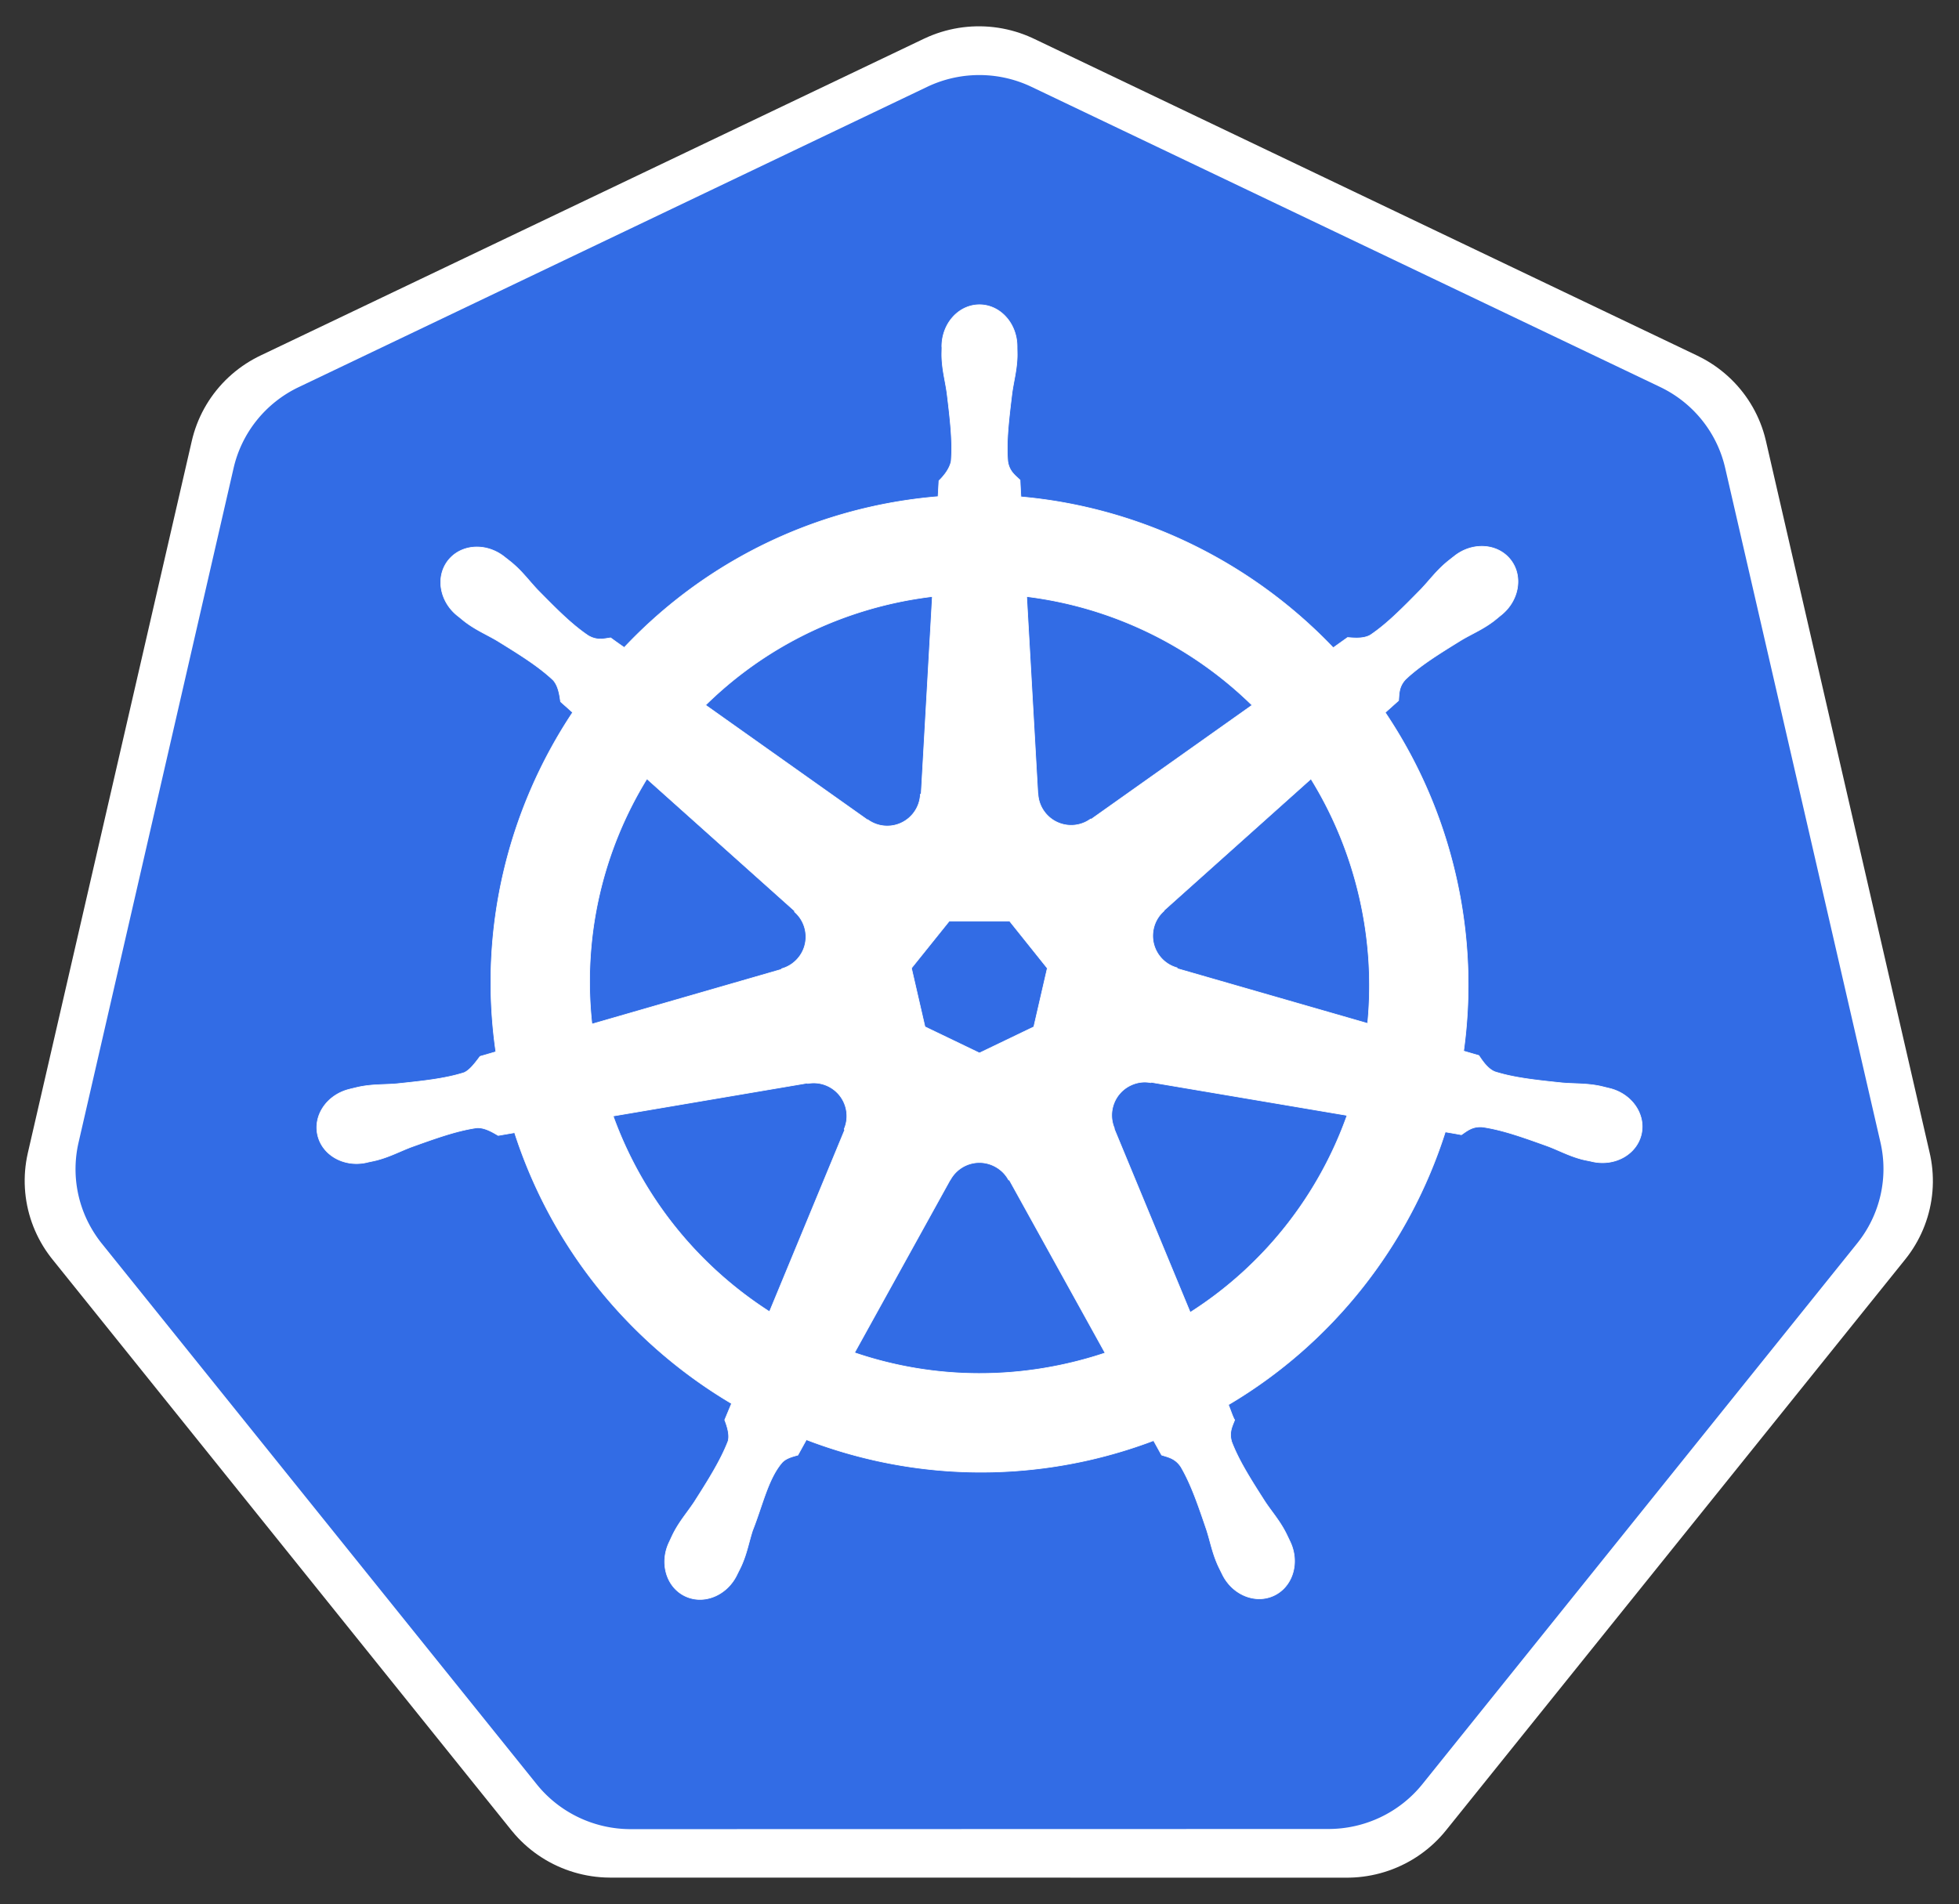
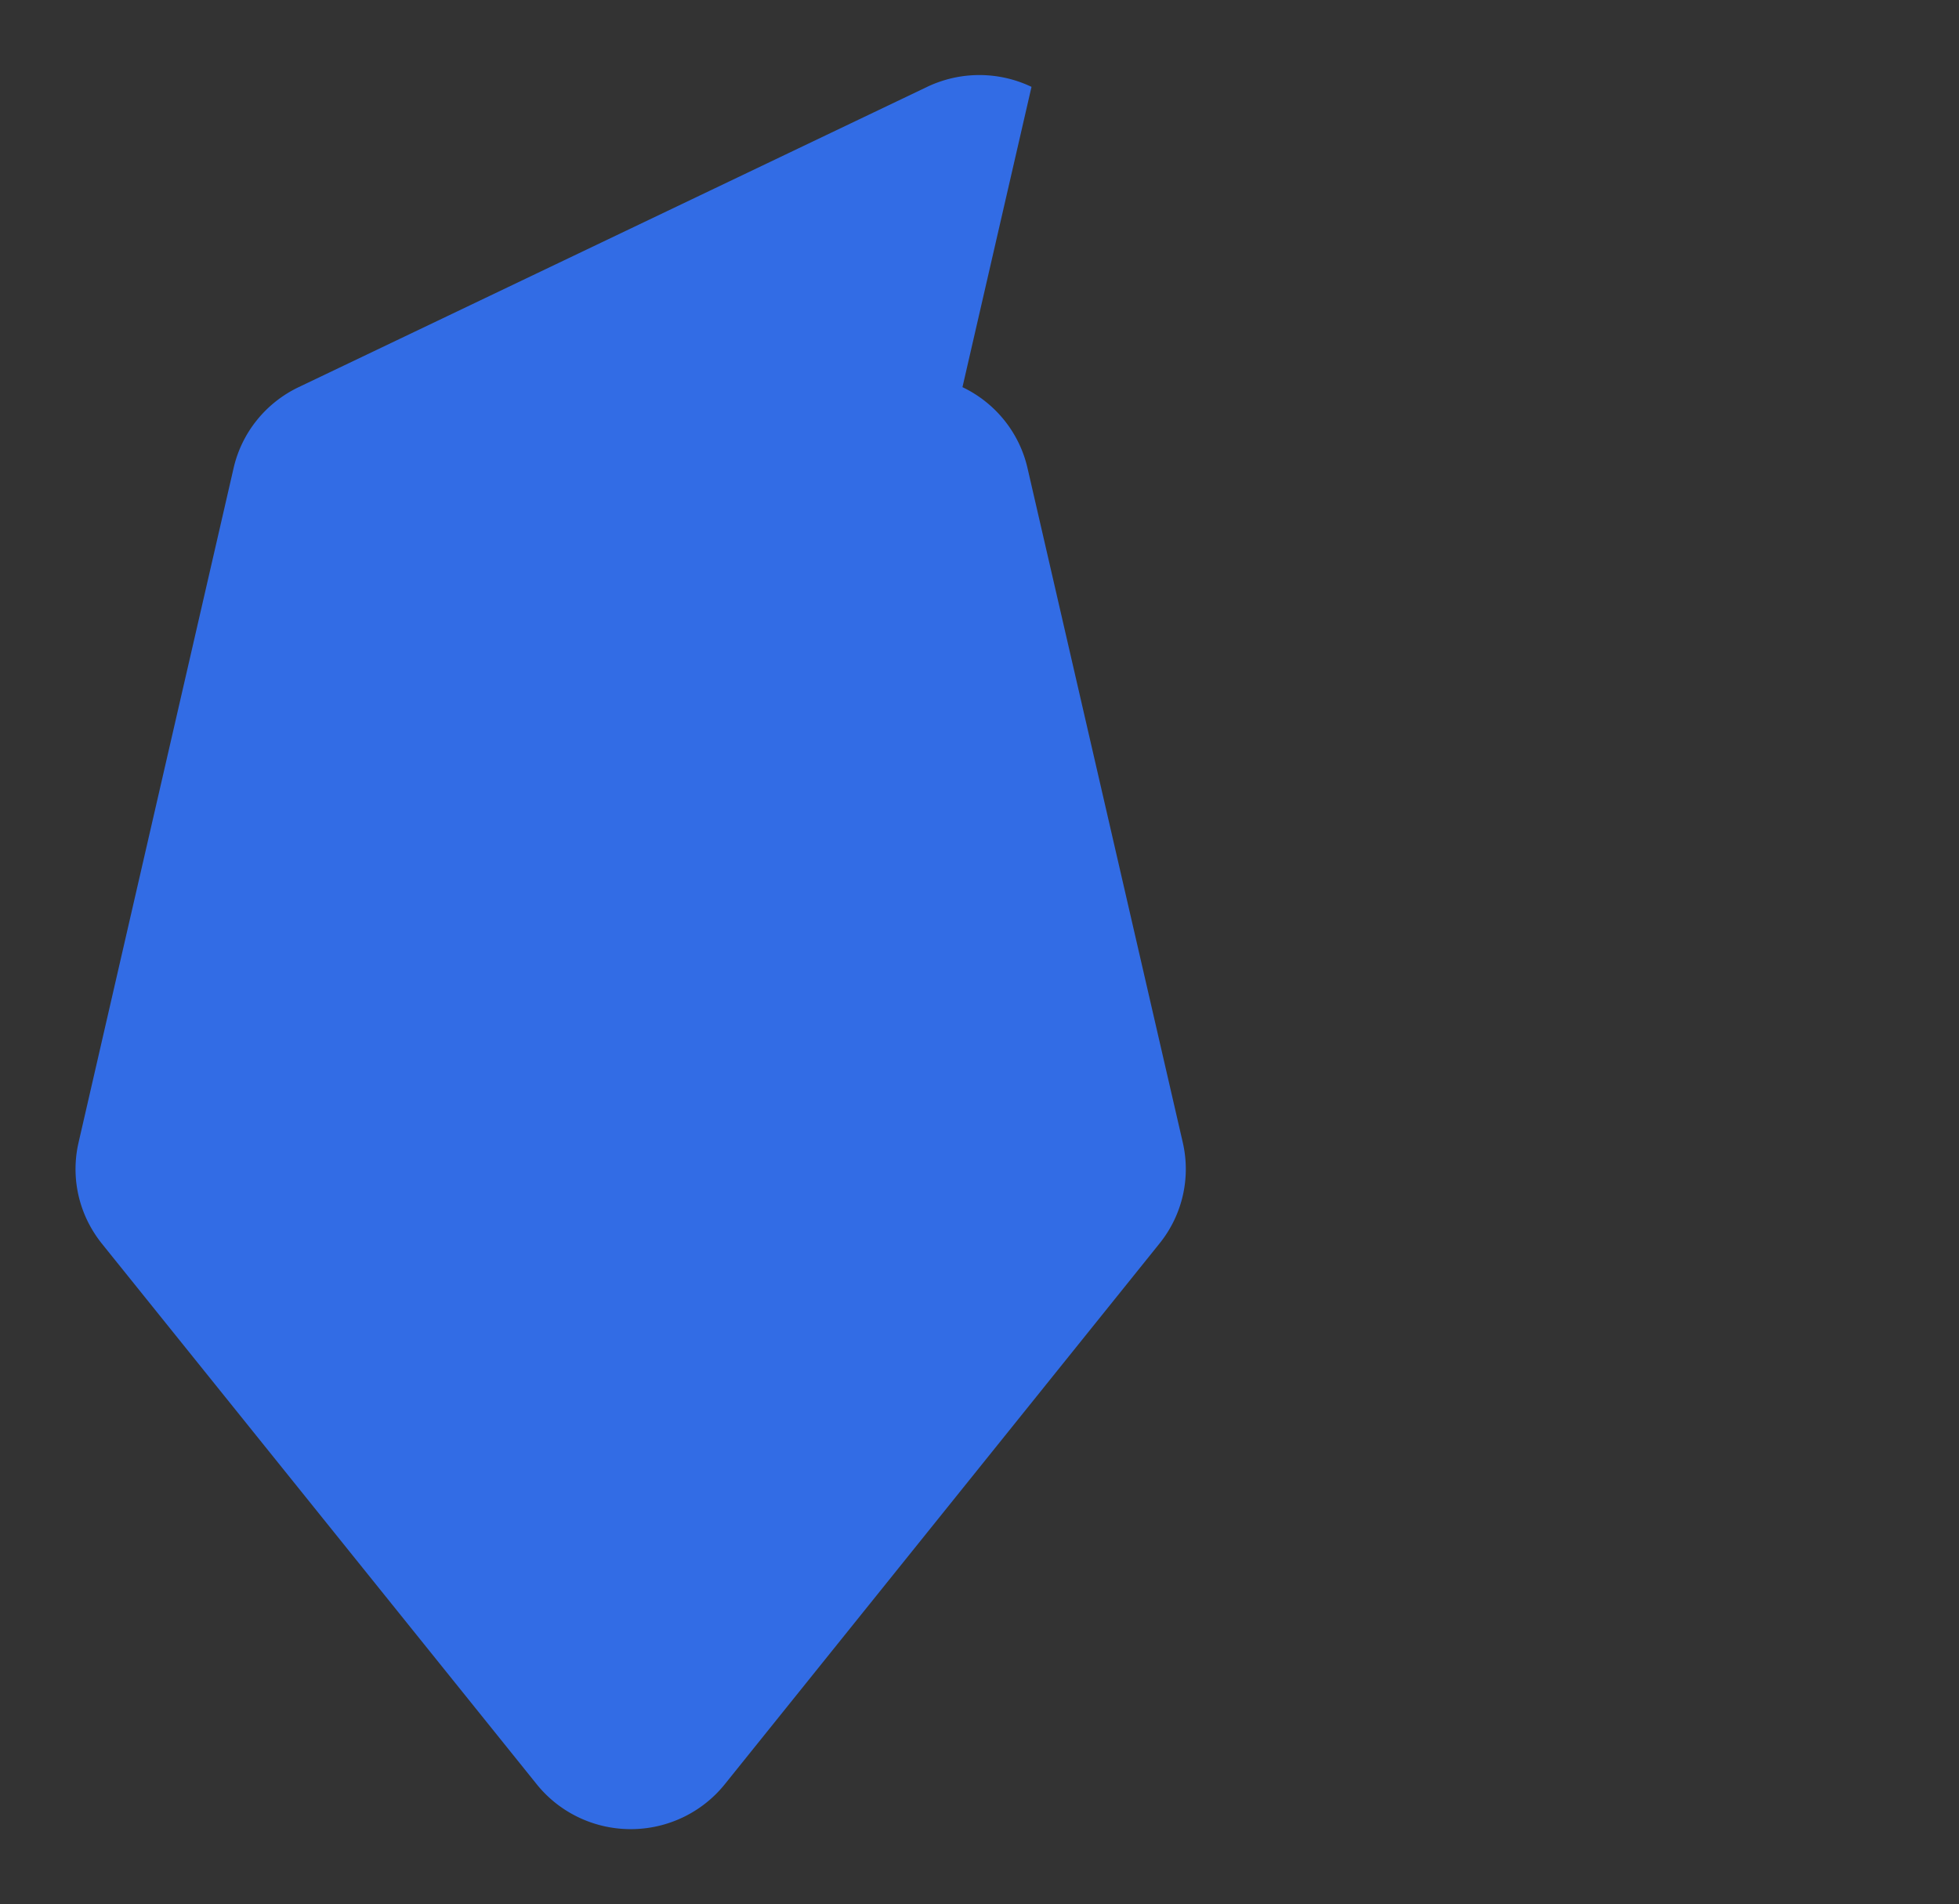
<svg xmlns="http://www.w3.org/2000/svg" width="761.573" height="740.325">
  <rect width="100%" height="100%" fill="#333333" stroke="none" />
-   <path d="M-391.429 129.505l-168.046 108.951-189.956-63.453-68.826-188.077 104.132-171.074 198.677-25.25 143.613 139.59z" transform="matrix(-.743 -1.211 1.221 -.737 -68.398 -319.442)" fill="#fff" stroke="#fff" stroke-width="69" stroke-linejoin="round" />
-   <path d="M378.35 29.24a46.725 46.342 0 0 0-17.906 4.53L116.1 150.52a46.725 46.342 0 0 0-25.281 31.438l-60.282 262.25a46.725 46.342 0 0 0 6.344 35.532 46.725 46.342 0 0 0 2.656 3.687l169.125 210.281a46.725 46.342 0 0 0 36.532 17.438l271.218-.063a46.725 46.342 0 0 0 36.532-17.406l169.062-210.312a46.725 46.342 0 0 0 9.031-39.22l-60.375-262.25a46.725 46.342 0 0 0-25.28-31.437L401.005 33.771a46.725 46.342 0 0 0-22.656-4.531z" fill="#326ce5" />
-   <path d="M380.771 118.487c-8.077 0-14.626 7.276-14.625 16.25 0 .137.028.269.031.406-.012 1.22-.07 2.688-.03 3.75.192 5.176 1.32 9.137 2 13.906 1.23 10.207 2.26 18.668 1.624 26.531-.619 2.966-2.803 5.678-4.75 7.563l-.344 6.187a190.337 190.337 0 0 0-26.437 4.063c-37.975 8.622-70.67 28.183-95.563 54.594a245.167 245.167 0 0 1-5.281-3.75c-2.611.352-5.25 1.158-8.687-.844-6.545-4.406-12.506-10.487-19.72-17.813-3.304-3.504-5.698-6.84-9.624-10.218-.892-.767-2.253-1.805-3.25-2.594-3.07-2.448-6.69-3.724-10.188-3.844-4.496-.154-8.824 1.604-11.656 5.156-5.035 6.316-3.423 15.969 3.594 21.563.071.057.147.1.219.156.964.782 2.144 1.783 3.03 2.438 4.168 3.076 7.974 4.651 12.126 7.093 8.747 5.402 15.998 9.881 21.75 15.282 2.246 2.394 2.638 6.613 2.937 8.437l4.688 4.188c-25.094 37.763-36.707 84.41-29.844 131.937l-6.125 1.781c-1.614 2.085-3.895 5.365-6.281 6.344-7.525 2.37-15.994 3.24-26.219 4.313-4.8.399-8.942.16-14.031 1.125-1.12.212-2.68.618-3.906.906-.043.009-.083.022-.125.031-.067.016-.155.048-.22.063-8.62 2.082-14.157 10.006-12.374 17.812 1.783 7.808 10.203 12.557 18.875 10.688.062-.015.153-.017.219-.032.097-.022.184-.07.28-.093 1.21-.266 2.725-.56 3.782-.844 5.003-1.34 8.627-3.308 13.125-5.031 9.677-3.471 17.692-6.37 25.5-7.5 3.261-.256 6.697 2.012 8.406 2.969l6.375-1.094c14.67 45.483 45.414 82.245 84.344 105.312l-2.656 6.375c.957 2.476 2.013 5.825 1.3 8.27-2.839 7.36-7.701 15.13-13.238 23.793-2.68 4.002-5.424 7.107-7.843 11.687-.58 1.096-1.317 2.78-1.875 3.938-3.76 8.042-1.002 17.305 6.218 20.781 7.266 3.498 16.285-.191 20.188-8.25.006-.011.025-.02.031-.031.004-.01-.004-.023 0-.031.556-1.143 1.344-2.645 1.812-3.72 2.073-4.746 2.762-8.814 4.22-13.405 3.869-9.72 5.995-19.92 11.322-26.275 1.458-1.74 3.837-2.409 6.302-3.07l3.313-6c33.938 13.028 71.926 16.523 109.875 7.907a189.77 189.77 0 0 0 25.093-7.562c.931 1.65 2.662 4.825 3.125 5.625 2.506.815 5.24 1.236 7.47 4.53 3.985 6.81 6.71 14.865 10.03 24.595 1.458 4.59 2.178 8.659 4.25 13.406.473 1.082 1.256 2.605 1.813 3.75 3.895 8.085 12.942 11.787 20.219 8.281 7.22-3.478 9.98-12.74 6.218-20.781-.558-1.158-1.327-2.842-1.906-3.938-2.42-4.58-5.162-7.654-7.844-11.656-5.537-8.662-10.13-15.858-12.968-23.219-1.187-3.796.2-6.157 1.125-8.625-.554-.634-1.74-4.22-2.438-5.906 40.458-23.888 70.299-62.021 84.313-106.062 1.892.297 5.181.879 6.25 1.093 2.2-1.45 4.222-3.343 8.187-3.03 7.809 1.128 15.823 4.029 25.5 7.5 4.498 1.722 8.122 3.722 13.125 5.062 1.058.283 2.573.547 3.781.812.098.024.184.072.282.094.065.014.156.017.218.031 8.673 1.867 17.094-2.879 18.875-10.687 1.781-7.807-3.754-15.733-12.375-17.813-1.253-.285-3.032-.77-4.25-1-5.089-.964-9.23-.726-14.03-1.125-10.225-1.071-18.694-1.943-26.22-4.312-3.068-1.19-5.25-4.842-6.312-6.344l-5.906-1.719c3.062-22.154 2.236-45.211-3.063-68.281-5.348-23.285-14.8-44.581-27.406-63.344 1.515-1.377 4.376-3.91 5.187-4.656.238-2.624.034-5.376 2.75-8.281 5.752-5.401 13.004-9.88 21.75-15.282 4.152-2.442 7.99-4.017 12.157-7.093.942-.696 2.229-1.798 3.218-2.594 7.016-5.597 8.631-15.249 3.594-21.563-5.037-6.314-14.797-6.909-21.812-1.312-.999.79-2.354 1.822-3.25 2.594-3.927 3.377-6.352 6.714-9.657 10.218-7.212 7.326-13.174 13.438-19.718 17.844-2.836 1.651-6.99 1.08-8.875.969l-5.563 3.969c-31.719-33.261-74.905-54.526-121.406-58.657-.13-1.949-.3-5.471-.344-6.531-1.903-1.822-4.203-3.377-4.78-7.313-.637-7.863.425-16.324 1.655-26.53.68-4.77 1.808-8.731 2-13.907.044-1.177-.026-2.884-.03-4.156-.002-8.974-6.549-16.251-14.626-16.25zM362.46 231.924l-4.344 76.719-.313.156c-.291 6.864-5.94 12.344-12.875 12.344-2.84 0-5.463-.912-7.593-2.469l-.125.063-62.907-44.594c19.334-19.011 44.063-33.06 72.563-39.531a154.125 154.125 0 0 1 15.594-2.688zm36.656 0c33.273 4.093 64.045 19.159 87.625 42.25l-62.5 44.313-.219-.094c-5.547 4.052-13.363 3.046-17.687-2.375a12.807 12.807 0 0 1-2.813-7.469l-.062-.03zM251.49 302.8l57.437 51.375-.062.313c5.184 4.507 5.949 12.328 1.625 17.75a12.892 12.892 0 0 1-6.688 4.406l-.062.25-73.625 21.25c-3.747-34.265 4.328-67.574 21.375-95.344zm258.156.031c8.534 13.833 14.997 29.283 18.844 46.032 3.8 16.548 4.755 33.067 3.187 49.03l-74-21.312-.062-.312c-6.627-1.811-10.7-8.552-9.156-15.313a12.786 12.786 0 0 1 4.093-6.843l-.03-.157 57.124-51.125zM368.99 358.143h23.531l14.625 18.281-5.25 22.813-21.125 10.156-21.187-10.188-5.25-22.812zm75.437 62.562c1-.05 1.996.04 2.97.22l.124-.157 76.156 12.875c-11.145 31.313-32.472 58.44-60.968 76.594l-29.563-71.407.094-.125c-2.716-6.31.002-13.71 6.25-16.718 1.6-.77 3.27-1.197 4.937-1.282zm-127.906.313c5.812.081 11.025 4.115 12.375 10.031.632 2.77.325 5.514-.719 7.938l.22.28-29.25 70.688c-27.348-17.548-49.13-43.824-60.782-76.062l75.5-12.813.125.157c.844-.156 1.7-.23 2.531-.219zm63.781 30.969a12.764 12.764 0 0 1 6.032 1.281c2.56 1.232 4.536 3.173 5.78 5.5h.282l37.219 67.25a154.256 154.256 0 0 1-14.875 4.156c-28.465 6.463-56.839 4.505-82.531-4.25l37.125-67.125h.062a12.91 12.91 0 0 1 10.906-6.812z" style="text-indent:0;text-align:start;line-height:normal;text-transform:none;block-progression:tb;marker:none;-inkscape-font-specification:Sans" font-weight="400" color="#000" fill="#fff" stroke="#fff" stroke-width=".25" overflow="visible" font-family="Sans" />
+   <path d="M378.35 29.24a46.725 46.342 0 0 0-17.906 4.53L116.1 150.52a46.725 46.342 0 0 0-25.281 31.438l-60.282 262.25a46.725 46.342 0 0 0 6.344 35.532 46.725 46.342 0 0 0 2.656 3.687l169.125 210.281a46.725 46.342 0 0 0 36.532 17.438a46.725 46.342 0 0 0 36.532-17.406l169.062-210.312a46.725 46.342 0 0 0 9.031-39.22l-60.375-262.25a46.725 46.342 0 0 0-25.28-31.437L401.005 33.771a46.725 46.342 0 0 0-22.656-4.531z" fill="#326ce5" />
</svg>